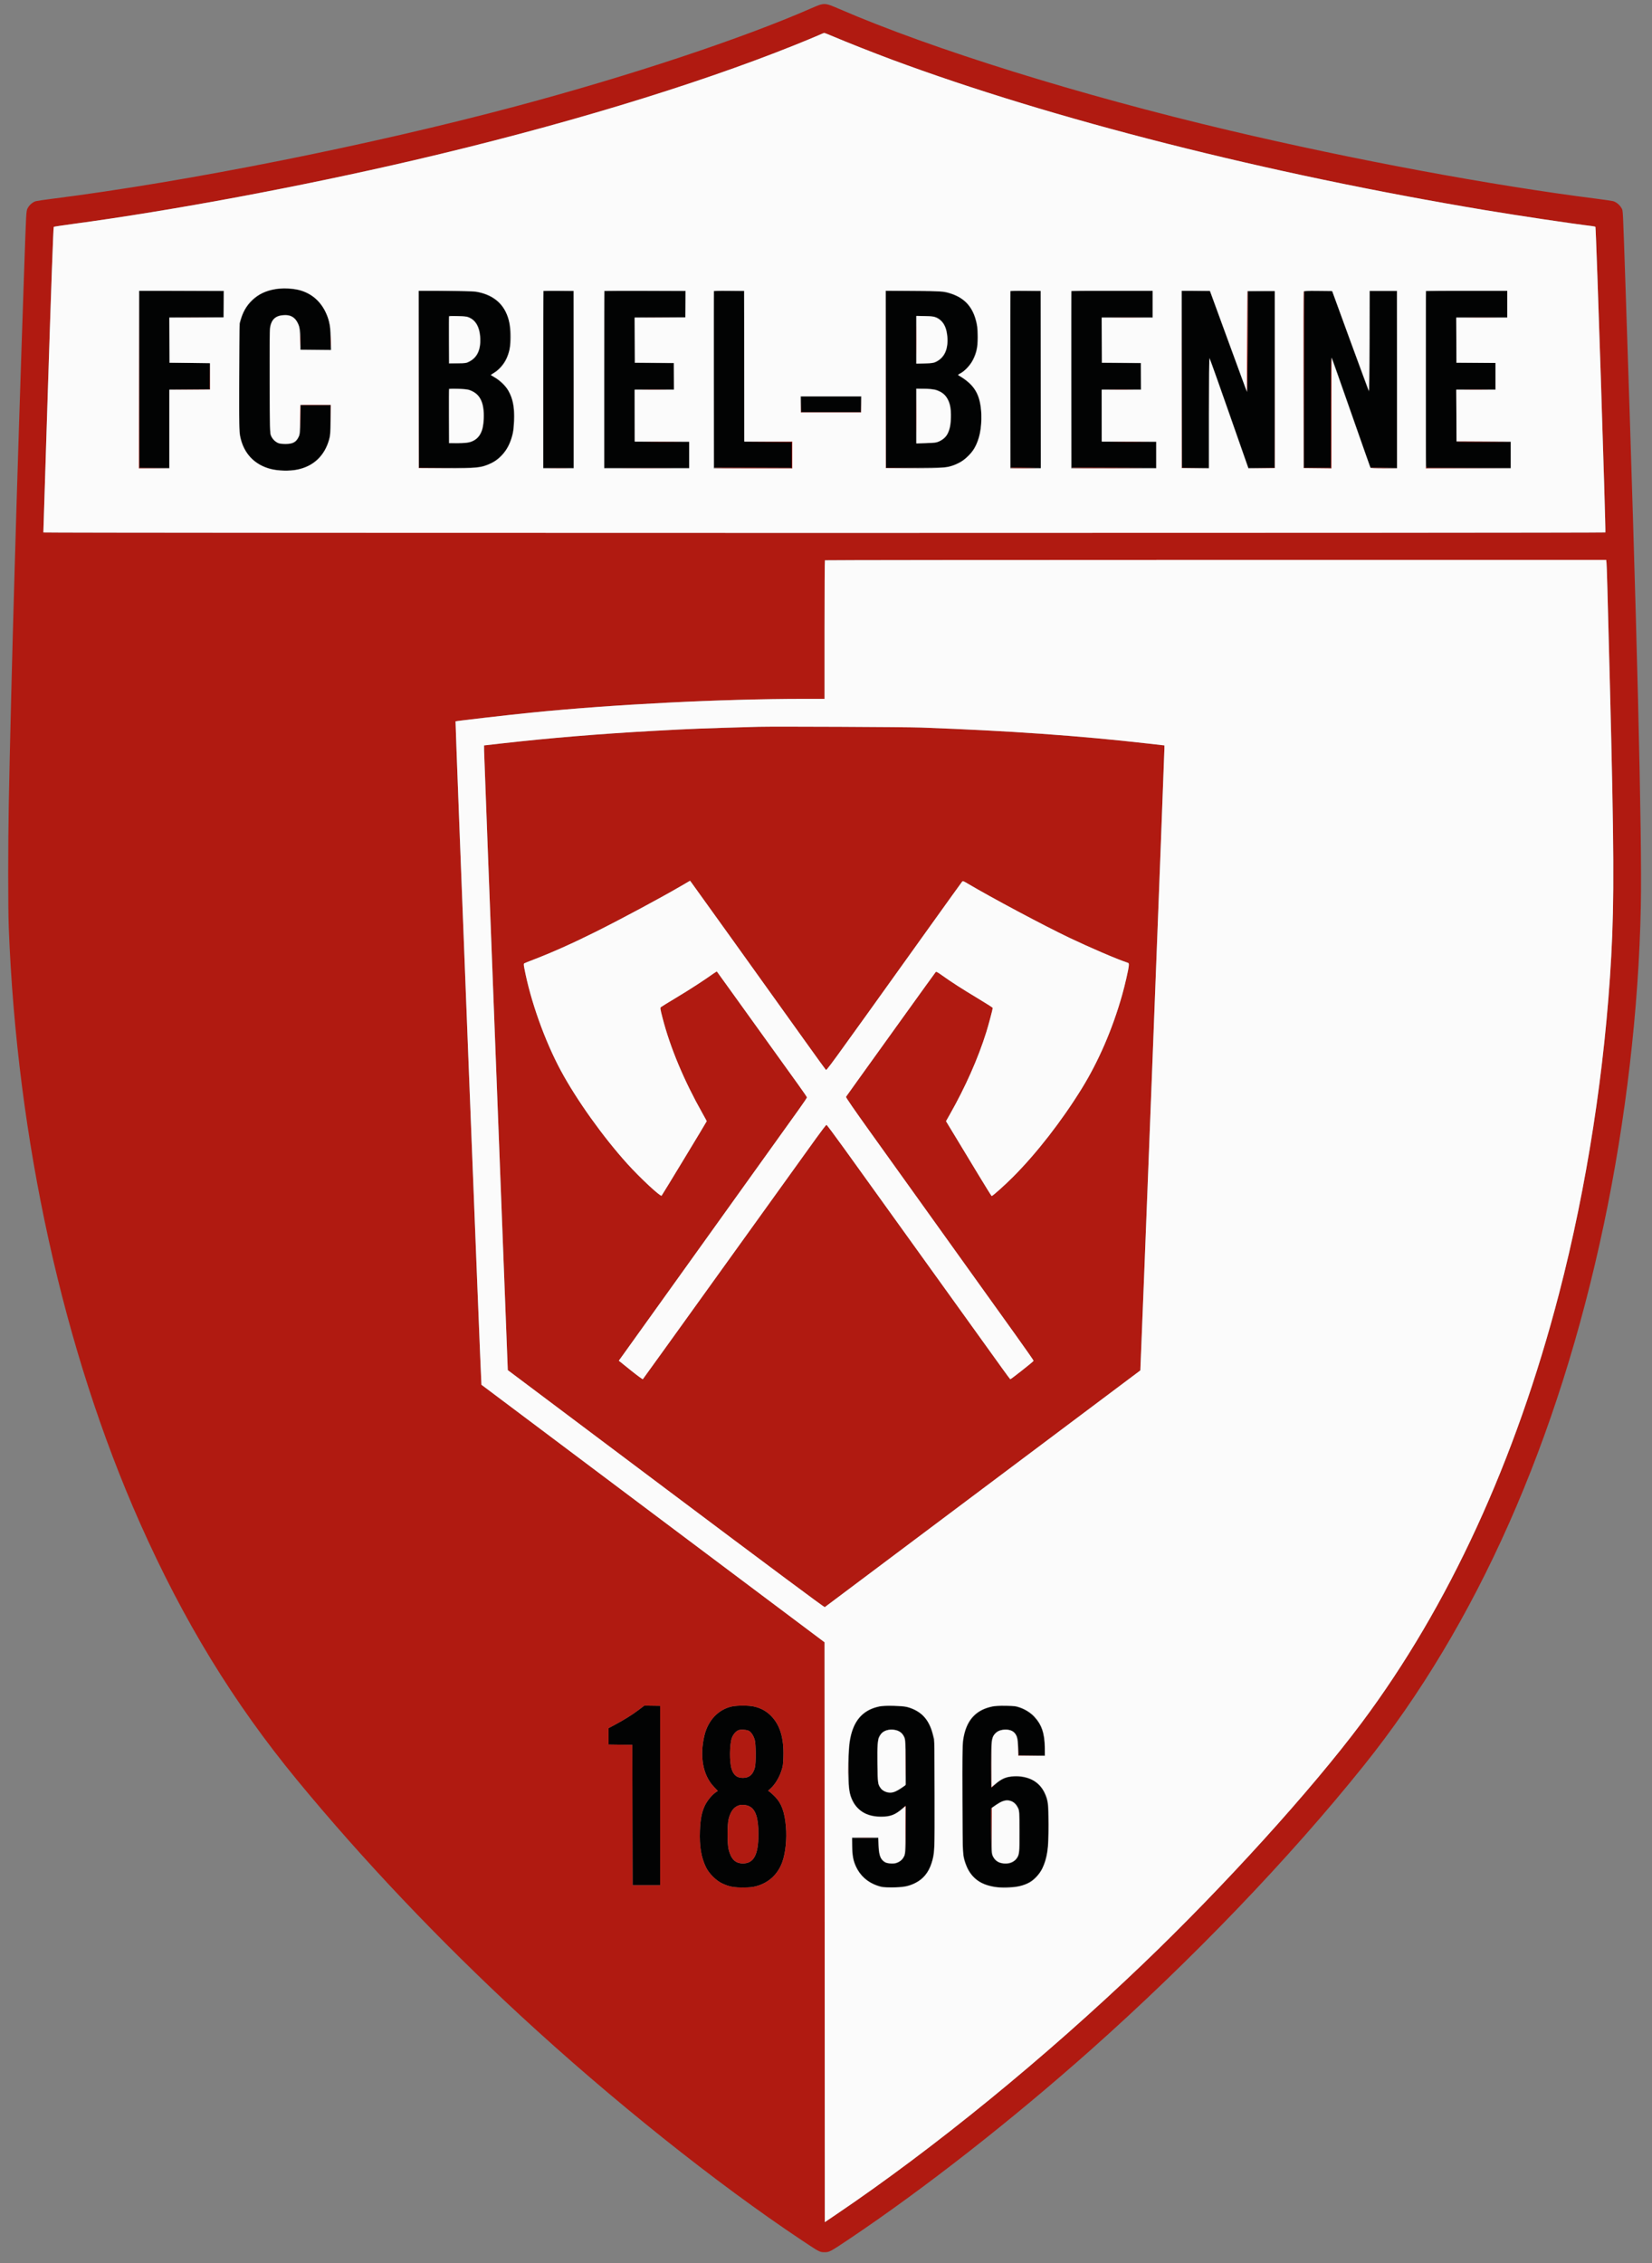
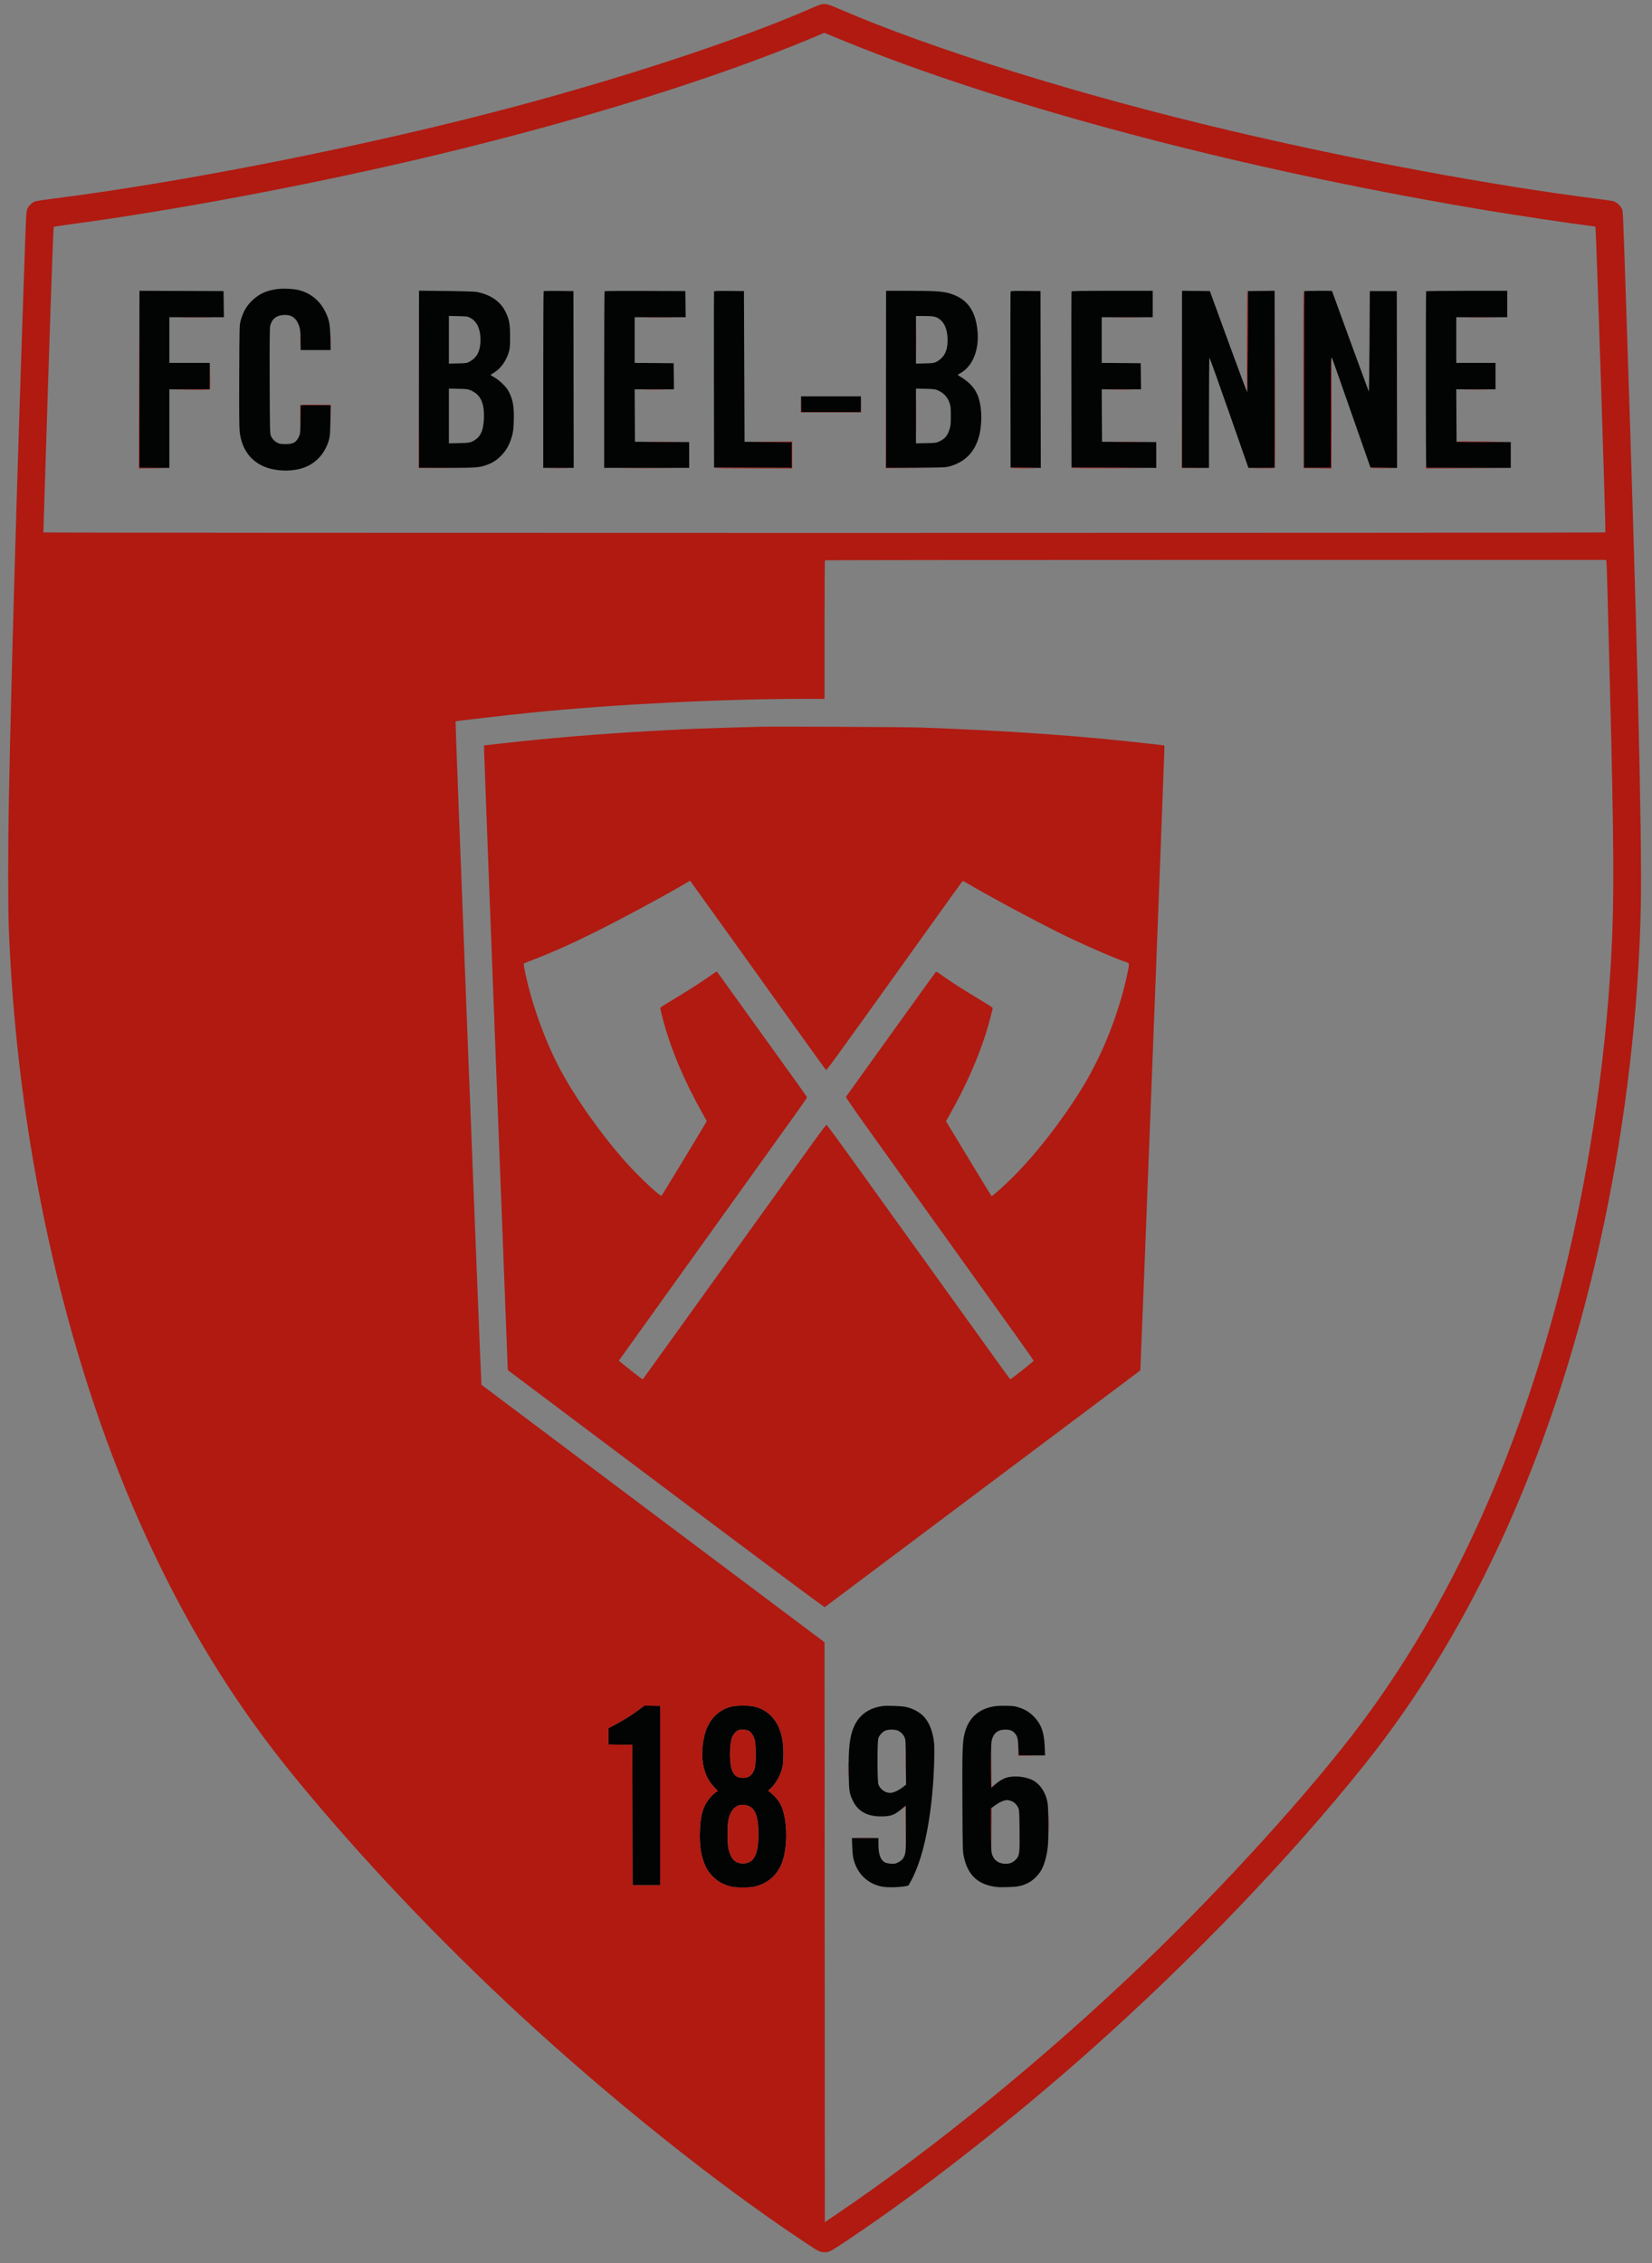
<svg xmlns="http://www.w3.org/2000/svg" width="2819" height="3860" viewBox="0 0 2819 3860" version="1.1">
  <rect x="0" y="0" width="2819" height="3860" fill="#808080" stroke="none" />
-   <path d="M 470.466 493.376 C 452.699 496.294, 440.977 502.033, 429.393 513.485 C 420.212 522.562, 414.678 532.378, 410.781 546.500 C 408.597 554.414, 408.569 555.428, 408.222 640.500 C 407.978 700.396, 408.217 729.535, 409.009 736.500 C 412.917 770.855, 433.266 793.734, 465.885 800.445 C 482.188 803.800, 500.642 803.185, 514.933 798.812 C 537.648 791.861, 553.935 774.984, 561.099 750.973 C 563.095 744.281, 563.373 740.755, 563.750 717.250 L 564.172 691 538.677 691 L 513.182 691 512.825 715.250 C 512.492 737.933, 512.322 739.821, 510.196 744.463 C 505.527 754.661, 500.551 757.446, 487 757.446 C 479.223 757.446, 476.775 757.060, 473.500 755.315 C 468.405 752.600, 464.591 748.575, 462.303 743.500 C 460.617 739.760, 460.480 733.721, 460.186 650.500 C 459.966 588.082, 460.203 559.970, 460.979 556.378 C 463.595 544.273, 471.313 537.914, 484.302 537.162 C 495.961 536.487, 503.854 541.159, 508.649 551.573 C 512.072 559.009, 513 565.525, 513 582.136 L 513 597 538.613 597 L 564.227 597 563.744 576.250 C 563.193 552.555, 561.773 545.329, 554.951 531.500 C 545.698 512.745, 530.201 500.081, 510.144 494.883 C 500.257 492.321, 481.279 491.600, 470.466 493.376 M 238 646.993 L 238 798 263.500 798 L 289 798 289 731 L 289 664 323.500 664 L 358 664 358 641.500 L 358 619 323.500 619 L 289 619 289 580 L 289 541 335.519 541 L 382.038 541 381.769 518.750 L 381.500 496.500 309.750 496.243 L 238 495.987 238 646.993 M 715 646.901 L 715 798 762.250 797.965 C 812.921 797.928, 818.162 797.530, 831.242 792.729 C 841.463 788.977, 848.486 784.276, 856.359 775.917 C 864.685 767.077, 869.739 757.660, 873.615 743.766 C 875.779 736.012, 876.287 731.676, 876.728 717.190 C 877.458 693.204, 875.099 680.480, 867.303 666.370 C 863.498 659.483, 852.766 649.098, 844.250 644.060 C 840.263 641.702, 837 639.662, 837 639.528 C 837 639.394, 839.646 637.651, 842.881 635.654 C 854.873 628.253, 864.345 614.801, 868.715 598.968 C 870.153 593.756, 870.487 588.812, 870.432 573.500 C 870.355 552.015, 868.957 544.633, 862.482 531.530 C 853.820 513.999, 836.903 502.426, 813.396 497.951 C 809.859 497.278, 789 496.623, 761.250 496.315 L 715 495.802 715 646.901 M 927.683 496.650 C 927.308 497.026, 927 564.983, 927 647.667 L 927 798 953.003 798 L 979.006 798 978.753 647.250 L 978.500 496.500 953.433 496.233 C 939.647 496.086, 928.059 496.274, 927.683 496.650 M 1031.674 496.660 C 1031.303 497.030, 1031 564.983, 1031 647.667 L 1031 798 1103.500 798 L 1176 798 1176 776.010 L 1176 754.020 1129.750 753.760 L 1083.500 753.500 1083.240 708.750 L 1082.979 664 1116.509 664 L 1150.038 664 1149.769 641.750 L 1149.500 619.500 1116.250 619.237 L 1083 618.973 1083 579.987 L 1083 541 1126.519 541 L 1170.038 541 1169.769 518.750 L 1169.500 496.500 1100.924 496.243 C 1063.206 496.102, 1032.044 496.289, 1031.674 496.660 M 1218.468 497.233 C 1218.203 497.930, 1218.102 565.775, 1218.243 648 L 1218.500 797.500 1284.750 797.757 L 1351 798.014 1351 776.018 L 1351 754.023 1310.750 753.761 L 1270.500 753.500 1270 625 L 1269.500 496.500 1244.225 496.233 C 1224.546 496.025, 1218.844 496.246, 1218.468 497.233 M 1512 647.051 L 1512 798.102 1562.750 797.752 C 1608.236 797.439, 1614.174 797.213, 1620 795.571 C 1647.989 787.687, 1664.552 770.024, 1671.540 740.609 C 1674.049 730.050, 1675.164 712.306, 1674.055 700.603 C 1671.218 670.653, 1661.717 655.843, 1635.464 640.441 C 1633.885 639.515, 1634.335 639.001, 1639.080 636.320 C 1659.787 624.620, 1671.049 596.808, 1668.064 564.737 C 1664.698 528.561, 1649.434 508.435, 1619 500.044 C 1607.514 496.877, 1592.978 496.018, 1550.750 496.009 L 1512 496 1512 647.051 M 1724.468 497.233 C 1724.203 497.930, 1724.102 565.775, 1724.243 648 L 1724.500 797.500 1750.253 797.767 L 1776.006 798.034 1775.753 647.267 L 1775.500 496.500 1750.225 496.233 C 1730.546 496.025, 1724.844 496.246, 1724.468 497.233 M 1828.462 497.250 C 1828.200 497.938, 1828.102 565.775, 1828.243 648 L 1828.500 797.500 1900.750 797.757 L 1973 798.013 1973 776.017 L 1973 754.020 1926.750 753.760 L 1880.500 753.500 1880.240 708.750 L 1879.979 664 1913.509 664 L 1947.038 664 1946.769 641.750 L 1946.500 619.500 1913.250 619.237 L 1880 618.973 1880 579.987 L 1880 541 1923.500 541 L 1967 541 1967 518.500 L 1967 496 1897.969 496 C 1843.664 496, 1828.836 496.267, 1828.462 497.250 M 2017 646.982 L 2017 798 2040 798 L 2063 798 2063 704 C 2063 652.300, 2063.354 610, 2063.786 610 C 2064.218 610, 2079.373 652.300, 2097.463 704 L 2130.354 798 2152.677 798 L 2175 798 2175 646.981 L 2175 495.962 2152.250 496.231 L 2129.500 496.500 2129.244 582.750 C 2129.104 630.188, 2128.654 668.998, 2128.244 668.995 C 2127.835 668.993, 2113.325 630.181, 2096 582.745 L 2064.500 496.500 2040.750 496.232 L 2017 495.964 2017 646.982 M 2225.667 496.667 C 2225.300 497.033, 2225 564.983, 2225 647.667 L 2225 798 2248 798 L 2271 798 2271 704.559 C 2271 650.635, 2271.379 610.884, 2271.895 610.565 C 2273.022 609.869, 2270.263 602.367, 2298.163 682 C 2311.362 719.675, 2325.874 761.075, 2330.412 774 L 2338.662 797.500 2361.334 797.769 L 2384.006 798.038 2383.753 647.269 L 2383.500 496.500 2360.500 496.500 L 2337.500 496.500 2337 583 C 2336.725 630.575, 2336.169 668.825, 2335.764 668 C 2334.919 666.278, 2273 496.976, 2273 496.388 C 2273 495.701, 2226.358 495.976, 2225.667 496.667 M 2433.585 496.863 C 2432.878 498.007, 2432.964 790.560, 2433.673 794.750 L 2434.223 798 2506.111 798 L 2578 798 2578 776.010 L 2578 754.020 2531.750 753.760 L 2485.500 753.500 2485.240 708.750 L 2484.979 664 2518.490 664 L 2552 664 2552 641.500 L 2552 619 2518.500 619 L 2485 619 2485 580 L 2485 541 2528.500 541 L 2572 541 2572 518.500 L 2572 496 2503.059 496 C 2465.141 496, 2433.878 496.388, 2433.585 496.863 M 766 579.502 L 766 620.179 781.250 619.840 C 795.984 619.511, 796.681 619.400, 801.855 616.534 C 813.220 610.239, 818.867 600.097, 819.747 584.398 C 820.914 563.569, 814.849 548.630, 802.620 542.217 C 797.810 539.695, 796.547 539.511, 781.750 539.178 L 766 538.824 766 579.502 M 1563 579.590 L 1563 620.179 1578.250 619.823 C 1591.711 619.508, 1593.995 619.204, 1597.722 617.227 C 1610.913 610.231, 1616.963 598.818, 1616.988 580.886 C 1617.010 564.709, 1613.022 552.830, 1605.282 546.017 C 1598.623 540.156, 1594.018 539, 1577.322 539 L 1563 539 1563 579.590 M 766 709.496 L 766 756.198 783.250 755.822 C 798.373 755.492, 801.092 755.176, 805.297 753.258 C 819.117 746.957, 824.786 736.209, 825.740 714.500 C 826.895 688.212, 820.521 673.753, 804.500 666.321 C 798.863 663.706, 797.516 663.515, 782.250 663.166 L 766 662.794 766 709.496 M 1563 709.496 L 1563 756.198 1580.274 755.849 C 1597.530 755.500, 1597.554 755.497, 1604.329 752.160 C 1612.577 748.098, 1616.992 742.646, 1620.251 732.500 C 1622.198 726.442, 1622.500 723.348, 1622.500 709.500 C 1622.500 695.330, 1622.233 692.727, 1620.164 686.736 C 1617.052 677.727, 1610.391 670.366, 1601.791 666.433 C 1595.842 663.712, 1594.616 663.535, 1579.250 663.175 L 1563 662.794 1563 709.496 M 1367 689.500 L 1367 703 1418 703 L 1469 703 1469 689.500 L 1469 676 1418 676 L 1367 676 1367 689.500 M 1089.311 2916.811 C 1078.473 2924.990, 1064.809 2933.485, 1048.500 2942.186 L 1038.500 2947.520 1038.500 2961.510 L 1038.500 2975.500 1058.746 2975.771 L 1078.992 2976.041 1079.246 3095.771 L 1079.500 3215.500 1103 3215.500 L 1126.500 3215.500 1126.500 3062.500 L 1126.500 2909.500 1113 2909.311 L 1099.500 2909.122 1089.311 2916.811 M 1249 2910.555 C 1225.903 2915.516, 1208.252 2934.102, 1202.043 2960 C 1193.533 2995.490, 1199.447 3027.831, 1218.020 3047.384 L 1224.844 3054.568 1221.390 3056.935 C 1214.859 3061.410, 1206.809 3071.206, 1202.804 3079.552 C 1197.497 3090.613, 1195.085 3102.857, 1194.344 3122.500 C 1193.339 3149.118, 1196.513 3168.123, 1204.781 3185 C 1209.957 3195.563, 1221.681 3207.282, 1232 3212.205 C 1243.820 3217.845, 1252.205 3219.486, 1268.500 3219.351 C 1279.260 3219.261, 1284.305 3218.751, 1290.300 3217.145 C 1311.836 3211.378, 1327.626 3196.655, 1335.071 3175.400 C 1340.521 3159.841, 1342.879 3136.370, 1341.089 3115.500 C 1338.951 3090.578, 1333.566 3075.761, 1322.557 3064.512 C 1319.226 3061.108, 1315.197 3057.420, 1313.604 3056.317 L 1310.707 3054.311 1315.420 3049.967 C 1322.479 3043.460, 1329.289 3032.357, 1333.047 3021.227 C 1336.072 3012.267, 1336.367 3010.261, 1336.784 2995.797 C 1337.701 2963.979, 1330.956 2941.945, 1315.541 2926.400 C 1307.480 2918.271, 1298.143 2913.225, 1286.303 2910.597 C 1277.415 2908.625, 1258.088 2908.603, 1249 2910.555 M 1504.803 2910.011 C 1481.904 2913.645, 1465.974 2925.310, 1457.322 2944.778 C 1449.939 2961.392, 1447.602 2981.541, 1448.246 3023 C 1448.755 3055.693, 1449.212 3058.729, 1455.601 3071.814 C 1464.213 3089.450, 1479.950 3098.079, 1503.500 3098.075 C 1520.063 3098.072, 1526.275 3095.813, 1538.720 3085.270 C 1542.141 3082.371, 1545.178 3080, 1545.470 3080 C 1545.761 3080, 1546 3097.243, 1546 3118.318 C 1546 3159.385, 1545.666 3162.680, 1540.758 3170.088 C 1539.451 3172.062, 1536.180 3174.693, 1532.999 3176.329 C 1528.140 3178.830, 1526.686 3179.110, 1520.500 3178.741 C 1516.650 3178.511, 1512.061 3177.575, 1510.302 3176.662 C 1502.527 3172.627, 1499 3162.992, 1499 3145.790 L 1499 3135 1476.345 3135 L 1453.690 3135 1454.312 3150.250 C 1454.755 3161.138, 1455.534 3167.641, 1457.035 3172.984 C 1463.559 3196.215, 1480.475 3212.410, 1503.588 3217.552 C 1514.370 3219.951, 1539.241 3219.132, 1549.993 3216.024 C 1576.515 3208.358, 1590.144 3189.629, 1593.934 3155.637 C 1595.301 3143.380, 1595.348 2986.131, 1593.989 2973.230 C 1591.836 2952.794, 1585.400 2936.732, 1575.332 2926.672 C 1568.510 2919.855, 1556.935 2913.762, 1546.372 2911.428 C 1538.141 2909.609, 1512.781 2908.745, 1504.803 2910.011 M 1698.500 2909.985 C 1670.436 2914.022, 1652.891 2929.555, 1646.011 2956.458 C 1642.336 2970.828, 1641.838 2986.407, 1642.258 3074 C 1642.649 3155.838, 1642.702 3157.699, 1644.878 3167.500 C 1651.244 3196.173, 1666.216 3211.697, 1692.786 3217.178 C 1700.985 3218.869, 1705.074 3219.106, 1719 3218.696 C 1737.064 3218.164, 1743.109 3216.957, 1754 3211.707 C 1763.408 3207.172, 1773.624 3196.743, 1778.394 3186.804 C 1782.953 3177.306, 1786.588 3163.288, 1787.960 3149.924 C 1789.658 3133.379, 1789.302 3083.815, 1787.414 3073.860 C 1784.305 3057.465, 1775.448 3043.836, 1763.438 3036.964 C 1752.784 3030.869, 1734.167 3028.312, 1720.799 3031.109 C 1713.513 3032.633, 1705.204 3037.218, 1698.133 3043.618 C 1694.862 3046.578, 1691.919 3049, 1691.593 3049 C 1691.267 3049, 1691 3031.995, 1691 3011.210 C 1691 2980.397, 1691.285 2972.320, 1692.543 2967.460 C 1695.538 2955.886, 1703.191 2950, 1715.244 2950 C 1723.037 2950, 1727.340 2951.518, 1731.197 2955.627 C 1736.066 2960.814, 1737.273 2965.323, 1737.785 2980.250 L 1738.256 2994 1760.785 2994 L 1783.313 2994 1782.673 2978.750 C 1781.687 2955.241, 1777.114 2941.871, 1765.859 2929.587 C 1758.298 2921.336, 1750.676 2916.341, 1740.044 2912.669 C 1732.516 2910.070, 1729.894 2909.683, 1718 2909.421 C 1710.575 2909.256, 1701.800 2909.511, 1698.500 2909.985 M 1260 2951.066 C 1255.685 2952.868, 1251.072 2958.191, 1248.980 2963.782 C 1244.814 2974.919, 1244.555 3005.662, 1248.528 3017.500 C 1252.030 3027.936, 1257.603 3032.308, 1267.500 3032.385 C 1278.430 3032.469, 1285.048 3026.801, 1288.165 3014.688 C 1290.253 3006.572, 1289.989 2974.078, 1287.776 2966.937 C 1285.774 2960.474, 1282.649 2955.535, 1278.718 2952.623 C 1275.517 2950.252, 1264.204 2949.311, 1260 2951.066 M 1510.491 2951.865 C 1505.608 2954.084, 1500.680 2959.504, 1498.856 2964.664 C 1496.896 2970.208, 1496.896 3037.792, 1498.856 3043.336 C 1501.867 3051.856, 1510.307 3057.936, 1519.177 3057.978 C 1524.546 3058.003, 1534.407 3053.366, 1541.710 3047.382 L 1546.108 3043.777 1545.804 3005.639 C 1545.531 2971.441, 1545.314 2967.087, 1543.697 2963.500 C 1541.315 2958.217, 1537.410 2954.169, 1532.500 2951.896 C 1527.114 2949.402, 1515.947 2949.386, 1510.491 2951.865 M 1712.324 3071.439 C 1707.583 3072.922, 1702.639 3075.735, 1695.750 3080.870 L 1691 3084.411 1691 3119.656 C 1691 3140.745, 1691.426 3156.890, 1692.062 3159.852 C 1694.487 3171.161, 1701.807 3177.719, 1713.154 3178.748 C 1721.470 3179.502, 1727.525 3177.528, 1732.667 3172.386 C 1739.823 3165.229, 1740.173 3162.770, 1739.786 3122.290 C 1739.496 3091.907, 1739.236 3087.030, 1737.729 3083.787 C 1734.754 3077.384, 1730.281 3073.161, 1724.724 3071.511 C 1718.724 3069.729, 1717.812 3069.724, 1712.324 3071.439 M 1260.728 3079.268 C 1252.135 3082.075, 1246.559 3089.586, 1243.302 3102.741 C 1240.927 3112.336, 1240.929 3144.671, 1243.305 3154.271 C 1247.446 3171, 1254.687 3178.191, 1267.513 3178.312 C 1286.193 3178.488, 1294.195 3163.565, 1294.222 3128.500 C 1294.244 3100.882, 1289.572 3086.393, 1278.886 3080.942 C 1273.818 3078.356, 1265.787 3077.616, 1260.728 3079.268" stroke="none" fill="#020303" fill-rule="evenodd" />
+   <path d="M 470.466 493.376 C 452.699 496.294, 440.977 502.033, 429.393 513.485 C 420.212 522.562, 414.678 532.378, 410.781 546.500 C 408.597 554.414, 408.569 555.428, 408.222 640.500 C 407.978 700.396, 408.217 729.535, 409.009 736.500 C 412.917 770.855, 433.266 793.734, 465.885 800.445 C 482.188 803.800, 500.642 803.185, 514.933 798.812 C 537.648 791.861, 553.935 774.984, 561.099 750.973 C 563.095 744.281, 563.373 740.755, 563.750 717.250 L 564.172 691 538.677 691 L 513.182 691 512.825 715.250 C 512.492 737.933, 512.322 739.821, 510.196 744.463 C 505.527 754.661, 500.551 757.446, 487 757.446 C 479.223 757.446, 476.775 757.060, 473.500 755.315 C 468.405 752.600, 464.591 748.575, 462.303 743.500 C 460.617 739.760, 460.480 733.721, 460.186 650.500 C 459.966 588.082, 460.203 559.970, 460.979 556.378 C 463.595 544.273, 471.313 537.914, 484.302 537.162 C 495.961 536.487, 503.854 541.159, 508.649 551.573 C 512.072 559.009, 513 565.525, 513 582.136 L 513 597 538.613 597 L 564.227 597 563.744 576.250 C 563.193 552.555, 561.773 545.329, 554.951 531.500 C 545.698 512.745, 530.201 500.081, 510.144 494.883 C 500.257 492.321, 481.279 491.600, 470.466 493.376 M 238 646.993 L 238 798 263.500 798 L 289 798 289 731 L 289 664 323.500 664 L 358 664 358 641.500 L 358 619 323.500 619 L 289 619 289 580 L 289 541 335.519 541 L 382.038 541 381.769 518.750 L 381.500 496.500 309.750 496.243 L 238 495.987 238 646.993 M 715 646.901 L 715 798 762.250 797.965 C 812.921 797.928, 818.162 797.530, 831.242 792.729 C 841.463 788.977, 848.486 784.276, 856.359 775.917 C 864.685 767.077, 869.739 757.660, 873.615 743.766 C 875.779 736.012, 876.287 731.676, 876.728 717.190 C 877.458 693.204, 875.099 680.480, 867.303 666.370 C 863.498 659.483, 852.766 649.098, 844.250 644.060 C 840.263 641.702, 837 639.662, 837 639.528 C 837 639.394, 839.646 637.651, 842.881 635.654 C 854.873 628.253, 864.345 614.801, 868.715 598.968 C 870.153 593.756, 870.487 588.812, 870.432 573.500 C 870.355 552.015, 868.957 544.633, 862.482 531.530 C 853.820 513.999, 836.903 502.426, 813.396 497.951 C 809.859 497.278, 789 496.623, 761.250 496.315 L 715 495.802 715 646.901 M 927.683 496.650 C 927.308 497.026, 927 564.983, 927 647.667 L 927 798 953.003 798 L 979.006 798 978.753 647.250 L 978.500 496.500 953.433 496.233 C 939.647 496.086, 928.059 496.274, 927.683 496.650 M 1031.674 496.660 C 1031.303 497.030, 1031 564.983, 1031 647.667 L 1031 798 1103.500 798 L 1176 798 1176 776.010 L 1176 754.020 1129.750 753.760 L 1083.500 753.500 1083.240 708.750 L 1082.979 664 1116.509 664 L 1150.038 664 1149.769 641.750 L 1149.500 619.500 1116.250 619.237 L 1083 618.973 1083 579.987 L 1083 541 1126.519 541 L 1170.038 541 1169.769 518.750 L 1169.500 496.500 1100.924 496.243 C 1063.206 496.102, 1032.044 496.289, 1031.674 496.660 M 1218.468 497.233 C 1218.203 497.930, 1218.102 565.775, 1218.243 648 L 1218.500 797.500 1284.750 797.757 L 1351 798.014 1351 776.018 L 1351 754.023 1310.750 753.761 L 1270.500 753.500 1270 625 L 1269.500 496.500 1244.225 496.233 C 1224.546 496.025, 1218.844 496.246, 1218.468 497.233 M 1512 647.051 L 1512 798.102 1562.750 797.752 C 1608.236 797.439, 1614.174 797.213, 1620 795.571 C 1647.989 787.687, 1664.552 770.024, 1671.540 740.609 C 1674.049 730.050, 1675.164 712.306, 1674.055 700.603 C 1671.218 670.653, 1661.717 655.843, 1635.464 640.441 C 1633.885 639.515, 1634.335 639.001, 1639.080 636.320 C 1659.787 624.620, 1671.049 596.808, 1668.064 564.737 C 1664.698 528.561, 1649.434 508.435, 1619 500.044 C 1607.514 496.877, 1592.978 496.018, 1550.750 496.009 L 1512 496 1512 647.051 M 1724.468 497.233 C 1724.203 497.930, 1724.102 565.775, 1724.243 648 L 1724.500 797.500 1750.253 797.767 L 1776.006 798.034 1775.753 647.267 L 1775.500 496.500 1750.225 496.233 C 1730.546 496.025, 1724.844 496.246, 1724.468 497.233 M 1828.462 497.250 C 1828.200 497.938, 1828.102 565.775, 1828.243 648 L 1828.500 797.500 1900.750 797.757 L 1973 798.013 1973 776.017 L 1973 754.020 1926.750 753.760 L 1880.500 753.500 1880.240 708.750 L 1879.979 664 1913.509 664 L 1947.038 664 1946.769 641.750 L 1946.500 619.500 1913.250 619.237 L 1880 618.973 1880 579.987 L 1880 541 1923.500 541 L 1967 541 1967 518.500 L 1967 496 1897.969 496 C 1843.664 496, 1828.836 496.267, 1828.462 497.250 M 2017 646.982 L 2017 798 2040 798 L 2063 798 2063 704 C 2063 652.300, 2063.354 610, 2063.786 610 C 2064.218 610, 2079.373 652.300, 2097.463 704 L 2130.354 798 2152.677 798 L 2175 798 2175 646.981 L 2175 495.962 2152.250 496.231 L 2129.500 496.500 2129.244 582.750 C 2129.104 630.188, 2128.654 668.998, 2128.244 668.995 C 2127.835 668.993, 2113.325 630.181, 2096 582.745 L 2064.500 496.500 2040.750 496.232 L 2017 495.964 2017 646.982 M 2225.667 496.667 C 2225.300 497.033, 2225 564.983, 2225 647.667 L 2225 798 2248 798 L 2271 798 2271 704.559 C 2271 650.635, 2271.379 610.884, 2271.895 610.565 C 2273.022 609.869, 2270.263 602.367, 2298.163 682 C 2311.362 719.675, 2325.874 761.075, 2330.412 774 L 2338.662 797.500 2361.334 797.769 L 2384.006 798.038 2383.753 647.269 L 2383.500 496.500 2360.500 496.500 L 2337.500 496.500 2337 583 C 2336.725 630.575, 2336.169 668.825, 2335.764 668 C 2334.919 666.278, 2273 496.976, 2273 496.388 C 2273 495.701, 2226.358 495.976, 2225.667 496.667 M 2433.585 496.863 C 2432.878 498.007, 2432.964 790.560, 2433.673 794.750 L 2434.223 798 2506.111 798 L 2578 798 2578 776.010 L 2578 754.020 2531.750 753.760 L 2485.500 753.500 2485.240 708.750 L 2484.979 664 2518.490 664 L 2552 664 2552 641.500 L 2552 619 2518.500 619 L 2485 619 2485 580 L 2485 541 2528.500 541 L 2572 541 2572 518.500 L 2572 496 2503.059 496 C 2465.141 496, 2433.878 496.388, 2433.585 496.863 M 766 579.502 L 766 620.179 781.250 619.840 C 795.984 619.511, 796.681 619.400, 801.855 616.534 C 813.220 610.239, 818.867 600.097, 819.747 584.398 C 820.914 563.569, 814.849 548.630, 802.620 542.217 C 797.810 539.695, 796.547 539.511, 781.750 539.178 L 766 538.824 766 579.502 M 1563 579.590 L 1563 620.179 1578.250 619.823 C 1591.711 619.508, 1593.995 619.204, 1597.722 617.227 C 1610.913 610.231, 1616.963 598.818, 1616.988 580.886 C 1617.010 564.709, 1613.022 552.830, 1605.282 546.017 C 1598.623 540.156, 1594.018 539, 1577.322 539 L 1563 539 1563 579.590 M 766 709.496 L 766 756.198 783.250 755.822 C 798.373 755.492, 801.092 755.176, 805.297 753.258 C 819.117 746.957, 824.786 736.209, 825.740 714.500 C 826.895 688.212, 820.521 673.753, 804.500 666.321 C 798.863 663.706, 797.516 663.515, 782.250 663.166 L 766 662.794 766 709.496 M 1563 709.496 L 1563 756.198 1580.274 755.849 C 1597.530 755.500, 1597.554 755.497, 1604.329 752.160 C 1612.577 748.098, 1616.992 742.646, 1620.251 732.500 C 1622.198 726.442, 1622.500 723.348, 1622.500 709.500 C 1622.500 695.330, 1622.233 692.727, 1620.164 686.736 C 1617.052 677.727, 1610.391 670.366, 1601.791 666.433 C 1595.842 663.712, 1594.616 663.535, 1579.250 663.175 L 1563 662.794 1563 709.496 M 1367 689.500 L 1367 703 1418 703 L 1469 703 1469 689.500 L 1469 676 1418 676 L 1367 676 1367 689.500 M 1089.311 2916.811 C 1078.473 2924.990, 1064.809 2933.485, 1048.500 2942.186 L 1038.500 2947.520 1038.500 2961.510 L 1038.500 2975.500 1058.746 2975.771 L 1078.992 2976.041 1079.246 3095.771 L 1079.500 3215.500 1103 3215.500 L 1126.500 3215.500 1126.500 3062.500 L 1126.500 2909.500 1113 2909.311 L 1099.500 2909.122 1089.311 2916.811 M 1249 2910.555 C 1225.903 2915.516, 1208.252 2934.102, 1202.043 2960 C 1193.533 2995.490, 1199.447 3027.831, 1218.020 3047.384 L 1224.844 3054.568 1221.390 3056.935 C 1214.859 3061.410, 1206.809 3071.206, 1202.804 3079.552 C 1197.497 3090.613, 1195.085 3102.857, 1194.344 3122.500 C 1193.339 3149.118, 1196.513 3168.123, 1204.781 3185 C 1209.957 3195.563, 1221.681 3207.282, 1232 3212.205 C 1243.820 3217.845, 1252.205 3219.486, 1268.500 3219.351 C 1279.260 3219.261, 1284.305 3218.751, 1290.300 3217.145 C 1311.836 3211.378, 1327.626 3196.655, 1335.071 3175.400 C 1340.521 3159.841, 1342.879 3136.370, 1341.089 3115.500 C 1338.951 3090.578, 1333.566 3075.761, 1322.557 3064.512 C 1319.226 3061.108, 1315.197 3057.420, 1313.604 3056.317 L 1310.707 3054.311 1315.420 3049.967 C 1322.479 3043.460, 1329.289 3032.357, 1333.047 3021.227 C 1336.072 3012.267, 1336.367 3010.261, 1336.784 2995.797 C 1337.701 2963.979, 1330.956 2941.945, 1315.541 2926.400 C 1307.480 2918.271, 1298.143 2913.225, 1286.303 2910.597 C 1277.415 2908.625, 1258.088 2908.603, 1249 2910.555 M 1504.803 2910.011 C 1481.904 2913.645, 1465.974 2925.310, 1457.322 2944.778 C 1449.939 2961.392, 1447.602 2981.541, 1448.246 3023 C 1448.755 3055.693, 1449.212 3058.729, 1455.601 3071.814 C 1464.213 3089.450, 1479.950 3098.079, 1503.500 3098.075 C 1520.063 3098.072, 1526.275 3095.813, 1538.720 3085.270 C 1542.141 3082.371, 1545.178 3080, 1545.470 3080 C 1545.761 3080, 1546 3097.243, 1546 3118.318 C 1546 3159.385, 1545.666 3162.680, 1540.758 3170.088 C 1539.451 3172.062, 1536.180 3174.693, 1532.999 3176.329 C 1528.140 3178.830, 1526.686 3179.110, 1520.500 3178.741 C 1516.650 3178.511, 1512.061 3177.575, 1510.302 3176.662 C 1502.527 3172.627, 1499 3162.992, 1499 3145.790 L 1499 3135 1476.345 3135 L 1453.690 3135 1454.312 3150.250 C 1454.755 3161.138, 1455.534 3167.641, 1457.035 3172.984 C 1463.559 3196.215, 1480.475 3212.410, 1503.588 3217.552 C 1514.370 3219.951, 1539.241 3219.132, 1549.993 3216.024 C 1595.301 3143.380, 1595.348 2986.131, 1593.989 2973.230 C 1591.836 2952.794, 1585.400 2936.732, 1575.332 2926.672 C 1568.510 2919.855, 1556.935 2913.762, 1546.372 2911.428 C 1538.141 2909.609, 1512.781 2908.745, 1504.803 2910.011 M 1698.500 2909.985 C 1670.436 2914.022, 1652.891 2929.555, 1646.011 2956.458 C 1642.336 2970.828, 1641.838 2986.407, 1642.258 3074 C 1642.649 3155.838, 1642.702 3157.699, 1644.878 3167.500 C 1651.244 3196.173, 1666.216 3211.697, 1692.786 3217.178 C 1700.985 3218.869, 1705.074 3219.106, 1719 3218.696 C 1737.064 3218.164, 1743.109 3216.957, 1754 3211.707 C 1763.408 3207.172, 1773.624 3196.743, 1778.394 3186.804 C 1782.953 3177.306, 1786.588 3163.288, 1787.960 3149.924 C 1789.658 3133.379, 1789.302 3083.815, 1787.414 3073.860 C 1784.305 3057.465, 1775.448 3043.836, 1763.438 3036.964 C 1752.784 3030.869, 1734.167 3028.312, 1720.799 3031.109 C 1713.513 3032.633, 1705.204 3037.218, 1698.133 3043.618 C 1694.862 3046.578, 1691.919 3049, 1691.593 3049 C 1691.267 3049, 1691 3031.995, 1691 3011.210 C 1691 2980.397, 1691.285 2972.320, 1692.543 2967.460 C 1695.538 2955.886, 1703.191 2950, 1715.244 2950 C 1723.037 2950, 1727.340 2951.518, 1731.197 2955.627 C 1736.066 2960.814, 1737.273 2965.323, 1737.785 2980.250 L 1738.256 2994 1760.785 2994 L 1783.313 2994 1782.673 2978.750 C 1781.687 2955.241, 1777.114 2941.871, 1765.859 2929.587 C 1758.298 2921.336, 1750.676 2916.341, 1740.044 2912.669 C 1732.516 2910.070, 1729.894 2909.683, 1718 2909.421 C 1710.575 2909.256, 1701.800 2909.511, 1698.500 2909.985 M 1260 2951.066 C 1255.685 2952.868, 1251.072 2958.191, 1248.980 2963.782 C 1244.814 2974.919, 1244.555 3005.662, 1248.528 3017.500 C 1252.030 3027.936, 1257.603 3032.308, 1267.500 3032.385 C 1278.430 3032.469, 1285.048 3026.801, 1288.165 3014.688 C 1290.253 3006.572, 1289.989 2974.078, 1287.776 2966.937 C 1285.774 2960.474, 1282.649 2955.535, 1278.718 2952.623 C 1275.517 2950.252, 1264.204 2949.311, 1260 2951.066 M 1510.491 2951.865 C 1505.608 2954.084, 1500.680 2959.504, 1498.856 2964.664 C 1496.896 2970.208, 1496.896 3037.792, 1498.856 3043.336 C 1501.867 3051.856, 1510.307 3057.936, 1519.177 3057.978 C 1524.546 3058.003, 1534.407 3053.366, 1541.710 3047.382 L 1546.108 3043.777 1545.804 3005.639 C 1545.531 2971.441, 1545.314 2967.087, 1543.697 2963.500 C 1541.315 2958.217, 1537.410 2954.169, 1532.500 2951.896 C 1527.114 2949.402, 1515.947 2949.386, 1510.491 2951.865 M 1712.324 3071.439 C 1707.583 3072.922, 1702.639 3075.735, 1695.750 3080.870 L 1691 3084.411 1691 3119.656 C 1691 3140.745, 1691.426 3156.890, 1692.062 3159.852 C 1694.487 3171.161, 1701.807 3177.719, 1713.154 3178.748 C 1721.470 3179.502, 1727.525 3177.528, 1732.667 3172.386 C 1739.823 3165.229, 1740.173 3162.770, 1739.786 3122.290 C 1739.496 3091.907, 1739.236 3087.030, 1737.729 3083.787 C 1734.754 3077.384, 1730.281 3073.161, 1724.724 3071.511 C 1718.724 3069.729, 1717.812 3069.724, 1712.324 3071.439 M 1260.728 3079.268 C 1252.135 3082.075, 1246.559 3089.586, 1243.302 3102.741 C 1240.927 3112.336, 1240.929 3144.671, 1243.305 3154.271 C 1247.446 3171, 1254.687 3178.191, 1267.513 3178.312 C 1286.193 3178.488, 1294.195 3163.565, 1294.222 3128.500 C 1294.244 3100.882, 1289.572 3086.393, 1278.886 3080.942 C 1273.818 3078.356, 1265.787 3077.616, 1260.728 3079.268" stroke="none" fill="#020303" fill-rule="evenodd" />
  <path d="M 1384.500 14.081 C 1266.359 65.794, 1074.866 129.334, 881.500 180.983 C 632.593 247.466, 320.669 309.690, 89.500 338.974 C 76.300 340.646, 63.606 342.514, 61.292 343.126 C 55.782 344.580, 49.733 349.854, 46.928 355.649 C 44.724 360.201, 44.614 362.200, 41.385 455.897 C 28.623 826.244, 19.018 1159.384, 14.978 1371.823 C 13.648 1441.748, 13.642 1547.433, 14.966 1582 C 28.808 1943.472, 108.205 2303.624, 238.876 2597.676 C 313.165 2764.851, 398.255 2903.998, 506.915 3036 C 618.589 3171.664, 749.924 3310.073, 888 3437.610 C 1043.522 3581.262, 1221.426 3723.308, 1368.433 3821.208 C 1398.354 3841.134, 1398.775 3841.354, 1407.054 3841.386 C 1415.177 3841.418, 1416.731 3840.587, 1449 3818.958 C 1576.564 3733.454, 1726.211 3616.360, 1861 3496.581 C 2033.407 3343.373, 2199.458 3170.548, 2327.068 3011.500 C 2519.668 2771.450, 2658.837 2457.838, 2736.881 2088 C 2774.330 1910.536, 2796.428 1720.529, 2799.917 1546 C 2802.270 1428.334, 2793.484 1072.074, 2773.975 494 C 2769.124 350.240, 2769.607 360.111, 2767.181 355.356 C 2764.427 349.957, 2757.994 344.521, 2752.708 343.126 C 2750.394 342.514, 2737.700 340.644, 2724.500 338.969 C 2544.284 316.104, 2310.646 272.667, 2097.500 222.401 C 1842.262 162.208, 1590.592 83.844, 1431.766 15.108 C 1406.947 4.367, 1406.705 4.362, 1384.500 14.081 M 1395.500 60.640 C 1390 63.100, 1372.225 70.440, 1356 76.951 C 1183.645 146.109, 952.024 216.106, 706 273.383 C 513.122 318.287, 294.981 359.014, 124 382.041 C 106.675 384.375, 92.168 386.574, 91.763 386.929 C 91.003 387.594, 87.621 481.090, 81.523 670 C 78.318 769.302, 74 905.976, 74 908.115 C 74 909.309, 2738.703 909.289, 2739.441 908.095 C 2740.484 906.408, 2723.637 388.840, 2722.478 386.965 C 2722.230 386.563, 2719.433 385.925, 2716.263 385.547 C 2683.293 381.617, 2591.500 367.916, 2534.500 358.417 C 2162.562 296.433, 1795.672 203.393, 1521.528 101.537 C 1491.839 90.506, 1444.390 71.783, 1422.798 62.580 C 1414.309 58.961, 1406.944 56.037, 1406.432 56.083 C 1405.919 56.128, 1401 58.179, 1395.500 60.640 M 237.247 647.250 L 237 799 263.250 798.768 L 289.500 798.535 263.753 798.251 L 238.006 797.966 237.750 646.733 L 237.494 495.500 237.247 647.250 M 714.495 647 L 714.500 798.500 761 798.515 L 807.500 798.531 761.253 798.255 L 715.006 797.980 714.748 646.740 L 714.490 495.500 714.495 647 M 1511.495 647 L 1511.500 798.500 1558 798.515 L 1604.500 798.531 1558.253 798.255 L 1512.006 797.980 1511.748 646.740 L 1511.490 495.500 1511.495 647 M 2016.495 647 L 2016.500 798.500 2039.751 798.528 L 2063.001 798.557 2040.004 798.260 L 2017.006 797.963 2016.748 646.732 L 2016.490 495.500 2016.495 647 M 2128.472 497.250 C 2127.684 499.371, 2127.453 669, 2128.239 669 C 2128.646 669, 2129.096 630.075, 2129.239 582.500 C 2129.383 534.925, 2129.373 496, 2129.219 496 C 2129.064 496, 2128.728 496.563, 2128.472 497.250 M 2224.462 497.250 C 2224.200 497.938, 2224.102 566, 2224.243 648.500 L 2224.500 798.500 2248.240 798.768 L 2271.980 799.036 2272.240 704.613 C 2272.383 652.681, 2272.162 610.399, 2271.750 610.654 C 2271.338 610.909, 2271 653.166, 2271 704.559 L 2271 798 2247.994 798 L 2224.987 798 2225.244 647 C 2225.385 563.950, 2225.373 496, 2225.219 496 C 2225.064 496, 2224.723 496.563, 2224.462 497.250 M 2175.247 647.231 L 2175 797.962 2152.250 798.251 L 2129.500 798.539 2152.281 798.770 C 2169.759 798.946, 2175.173 798.709, 2175.538 797.750 C 2175.800 797.063, 2175.897 729, 2175.754 646.500 L 2175.493 496.500 2175.247 647.231 M 1563.457 579.500 C 1563.456 602.050, 1563.588 611.418, 1563.749 600.317 C 1563.909 589.216, 1563.910 570.766, 1563.749 559.317 C 1563.589 547.868, 1563.457 556.950, 1563.457 579.500 M 311.750 541.749 C 324.538 541.907, 345.463 541.907, 358.250 541.749 C 371.038 541.591, 360.575 541.461, 335 541.461 C 309.425 541.461, 298.963 541.591, 311.750 541.749 M 1104.250 541.749 C 1116.213 541.908, 1135.787 541.908, 1147.750 541.749 C 1159.713 541.589, 1149.925 541.459, 1126 541.459 C 1102.075 541.459, 1092.287 541.589, 1104.250 541.749 M 1901.818 541.749 C 1914.093 541.908, 1933.893 541.908, 1945.818 541.749 C 1957.743 541.589, 1947.700 541.459, 1923.500 541.459 C 1899.300 541.460, 1889.543 541.590, 1901.818 541.749 M 2506.818 541.749 C 2519.093 541.908, 2538.893 541.908, 2550.818 541.749 C 2562.743 541.589, 2552.700 541.459, 2528.500 541.459 C 2504.300 541.460, 2494.543 541.590, 2506.818 541.749 M 512.405 580.500 C 512.406 589.300, 512.559 592.766, 512.745 588.203 C 512.930 583.639, 512.929 576.439, 512.742 572.203 C 512.555 567.966, 512.404 571.700, 512.405 580.500 M 564.405 581.500 C 564.406 590.300, 564.559 593.766, 564.745 589.203 C 564.930 584.639, 564.929 577.439, 564.742 573.203 C 564.555 568.966, 564.404 572.700, 564.405 581.500 M 358.229 641.737 L 358 663.974 323.250 664.250 L 288.500 664.527 323.281 664.763 C 350.717 664.950, 358.166 664.731, 358.552 663.725 C 358.821 663.024, 358.910 652.787, 358.750 640.975 L 358.458 619.500 358.229 641.737 M 1563.462 709.500 C 1563.461 735.350, 1563.591 746.068, 1563.749 733.319 C 1563.907 720.569, 1563.907 699.419, 1563.749 686.319 C 1563.591 673.218, 1563.462 683.650, 1563.462 709.500 M 1099.186 664.748 C 1108.363 664.913, 1123.663 664.913, 1133.186 664.749 C 1142.709 664.584, 1135.200 664.449, 1116.500 664.449 C 1097.800 664.449, 1090.009 664.583, 1099.186 664.748 M 1896.186 664.748 C 1905.363 664.913, 1920.663 664.913, 1930.186 664.749 C 1939.709 664.584, 1932.200 664.449, 1913.500 664.449 C 1894.800 664.449, 1887.009 664.583, 1896.186 664.748 M 2501.186 664.748 C 2510.363 664.913, 2525.663 664.913, 2535.186 664.749 C 2544.709 664.584, 2537.200 664.449, 2518.500 664.449 C 2499.800 664.449, 2492.009 664.583, 2501.186 664.748 M 1366.456 689.749 L 1366.500 703.500 1418 703.500 L 1469.500 703.500 1469.544 689.749 L 1469.588 675.997 1469.266 689.499 L 1468.944 703 1418 703 L 1367.056 703 1366.734 689.499 L 1366.412 675.997 1366.456 689.749 M 512.455 691.258 C 512.182 691.968, 512.090 702.213, 512.250 714.025 L 512.542 735.500 512.771 713.250 L 513 691 538.480 691 L 563.960 691 564.260 711.750 L 564.560 732.500 564.530 711.500 L 564.500 690.500 538.725 690.233 C 518.391 690.022, 512.846 690.239, 512.455 691.258 M 2485.860 753.260 C 2486.278 753.678, 2507.293 753.903, 2532.560 753.760 L 2578.500 753.499 2531.799 753 C 2506.114 752.725, 2485.441 752.842, 2485.860 753.260 M 1106.750 753.749 C 1119.538 753.907, 1140.463 753.907, 1153.250 753.749 C 1166.038 753.591, 1155.575 753.461, 1130 753.461 C 1104.425 753.461, 1093.963 753.591, 1106.750 753.749 M 1310.750 753.750 L 1351 754.023 1351 776.025 L 1351 798.028 1284.500 797.764 C 1247.925 797.619, 1218 797.837, 1218 798.250 C 1218 798.663, 1248.150 799, 1285 799 L 1352 799 1352 776 L 1352 753 1311.250 753.238 L 1270.500 753.477 1310.750 753.750 M 1903.750 753.749 C 1916.538 753.907, 1937.463 753.907, 1950.250 753.749 C 1963.038 753.591, 1952.575 753.461, 1927 753.461 C 1901.425 753.461, 1890.963 753.591, 1903.750 753.749 M 2433.136 796.250 L 2433 799 2505.750 798.757 L 2578.500 798.513 2506.319 798.250 L 2434.137 797.987 2433.705 795.743 C 2433.336 793.828, 2433.252 793.902, 2433.136 796.250 M 1723.999 798.250 C 1723.999 798.663, 1735.813 798.907, 1750.250 798.792 C 1776.551 798.585, 1773.532 798.237, 1741.249 797.757 C 1731.761 797.616, 1723.998 797.837, 1723.999 798.250 M 1828 798.250 C 1828 798.663, 1860.737 798.895, 1900.750 798.767 C 1940.763 798.639, 1961.800 798.415, 1947.500 798.269 C 1879.830 797.578, 1827.999 797.570, 1828 798.250 M 2338.868 798.270 C 2339.292 798.693, 2349.733 798.917, 2362.070 798.768 L 2384.500 798.497 2361.298 797.998 C 2348.537 797.724, 2338.444 797.846, 2338.868 798.270 M 939.750 798.747 C 947.038 798.918, 958.962 798.918, 966.250 798.747 C 973.538 798.577, 967.575 798.437, 953 798.437 C 938.425 798.437, 932.462 798.577, 939.750 798.747 M 1067.324 798.750 C 1087.577 798.901, 1120.427 798.901, 1140.324 798.750 C 1160.221 798.598, 1143.650 798.474, 1103.500 798.474 C 1063.350 798.475, 1047.071 798.598, 1067.324 798.750 M 1407.667 955.667 C 1407.300 956.033, 1407 1009.358, 1407 1074.167 L 1407 1192 1371.250 1192.010 C 1230.934 1192.050, 1046.028 1201.400, 905.500 1215.561 C 868.562 1219.283, 778.047 1229.732, 777.332 1230.356 C 776.636 1230.964, 820.805 2361.187, 821.551 2361.866 C 822.073 2362.341, 954.012 2461.356, 1114.749 2581.899 L 1406.998 2801.069 1407.249 3295.592 L 1407.500 3790.116 1427 3776.927 C 1595.101 3663.228, 1782.475 3510.311, 1950 3350.103 C 2088.468 3217.683, 2237.840 3053.072, 2323.498 2938.500 C 2472.165 2739.648, 2585.929 2492.448, 2660.370 2206.500 C 2707.739 2024.544, 2738.957 1822.878, 2749.459 1631 C 2754.749 1534.345, 2754.279 1444.962, 2746.981 1160.500 C 2742.824 998.444, 2741.899 965.321, 2741.386 960.250 L 2740.856 955 2074.595 955 C 1708.151 955, 1408.033 955.300, 1407.667 955.667 M 1294.500 1239.616 C 1196.380 1242.355, 1181.237 1242.943, 1116 1246.548 C 1021.759 1251.757, 939.384 1258.565, 854.250 1268.182 L 826 1271.374 826.066 1280.437 C 826.102 1285.422, 835.214 1525.158, 846.316 1813.184 L 866.500 2336.869 1136.385 2539.445 C 1311.778 2671.095, 1406.660 2741.716, 1407.385 2741.150 C 1407.998 2740.670, 1529.325 2649.701, 1677 2538.996 C 1824.675 2428.291, 1945.681 2337.560, 1945.902 2337.372 C 1946.289 2337.042, 1986.900 1288.329, 1986.967 1276.937 L 1987 1271.374 1958.750 1268.168 C 1840.249 1254.720, 1724.014 1246.525, 1572 1240.902 C 1545.989 1239.940, 1320.355 1238.894, 1294.500 1239.616 M 1162 1511.215 C 1126.379 1531.951, 1060.850 1567.100, 1016.500 1589.261 C 977.999 1608.499, 940.682 1625.166, 909.500 1637.051 C 901.800 1639.986, 895.007 1642.748, 894.403 1643.189 C 893.612 1643.767, 893.663 1645.875, 894.586 1650.758 C 905.223 1707.013, 929.527 1775.194, 957.231 1826.500 C 984.066 1876.196, 1029.051 1939.155, 1070.482 1985 C 1092.338 2009.185, 1127.003 2041.420, 1128.982 2039.400 C 1130.089 2038.270, 1206 1913.003, 1206 1912.306 C 1206 1912.024, 1202.910 1906.328, 1199.133 1899.647 C 1167.406 1843.530, 1143.681 1786.970, 1130.622 1736.318 C 1126.536 1720.471, 1126.321 1719.026, 1127.846 1717.727 C 1128.756 1716.952, 1140.975 1709.438, 1155 1701.028 C 1177.020 1687.824, 1201.466 1671.968, 1218.235 1660.012 C 1220.839 1658.155, 1223.139 1656.831, 1223.345 1657.068 C 1223.551 1657.306, 1236.979 1675.950, 1253.183 1698.500 C 1326.331 1800.291, 1348.319 1830.864, 1362.139 1850 C 1370.282 1861.275, 1376.957 1871.055, 1376.972 1871.733 C 1376.987 1872.412, 1370.612 1881.862, 1362.804 1892.733 C 1354.996 1903.605, 1310.078 1966.275, 1262.986 2032 C 1181.389 2145.882, 1067.580 2304.655, 1059.656 2315.660 L 1055.941 2320.821 1076.059 2337.022 C 1087.123 2345.933, 1096.535 2352.836, 1096.973 2352.362 C 1097.412 2351.888, 1115.067 2327.425, 1136.206 2298 C 1173.437 2246.177, 1357.958 1989.622, 1392.251 1942 C 1401.559 1929.075, 1409.671 1918.500, 1410.278 1918.500 C 1410.885 1918.500, 1424.818 1937.175, 1441.241 1960 C 1457.664 1982.825, 1485.176 2021.075, 1502.378 2045 C 1519.581 2068.925, 1550.971 2112.575, 1572.135 2142 C 1607.505 2191.177, 1680.969 2293.336, 1710.727 2334.725 C 1717.538 2344.199, 1723.479 2352.178, 1723.930 2352.456 C 1724.720 2352.945, 1763.192 2322.579, 1763.800 2320.987 C 1763.965 2320.555, 1750.276 2300.919, 1733.380 2277.351 C 1716.484 2253.783, 1689.757 2216.500, 1673.986 2194.500 C 1658.214 2172.500, 1618.391 2116.925, 1585.488 2071 C 1552.586 2025.075, 1507.037 1961.517, 1484.268 1929.760 C 1457.645 1892.627, 1443.143 1871.570, 1443.634 1870.760 C 1444.054 1870.067, 1452.331 1858.475, 1462.028 1845 C 1471.725 1831.525, 1505.680 1784.275, 1537.482 1740 C 1569.285 1695.725, 1595.880 1658.873, 1596.583 1658.106 C 1597.657 1656.933, 1599.418 1657.823, 1607.680 1663.714 C 1624.179 1675.479, 1640.798 1686.165, 1667.992 1702.495 C 1682.296 1711.085, 1694 1718.560, 1694 1719.107 C 1694 1721.283, 1686.822 1748.257, 1682.985 1760.500 C 1668.929 1805.351, 1647.458 1853.774, 1620.727 1900.911 L 1614.256 1912.322 1630.677 1939.411 C 1639.708 1954.310, 1657.088 1983.036, 1669.299 2003.247 C 1681.509 2023.458, 1691.807 2039.995, 1692.182 2039.997 C 1693.924 2040.005, 1714.060 2022.022, 1728.523 2007.542 C 1768.710 1967.306, 1811.539 1912.292, 1845.722 1857 C 1874.659 1810.192, 1898.407 1755.243, 1914.872 1697 C 1919.803 1679.557, 1925.794 1653.178, 1926.204 1647.108 C 1926.480 1643.009, 1926.300 1642.650, 1923.500 1641.729 C 1906.125 1636.012, 1860.575 1616.496, 1824.650 1599.374 C 1781.323 1578.725, 1691.775 1531.001, 1650.822 1506.733 C 1643.768 1502.553, 1643.027 1502.318, 1641.695 1503.842 C 1640.898 1504.754, 1615.590 1539.925, 1585.455 1582 C 1401.861 1838.337, 1410.722 1826.176, 1408.936 1824.262 C 1408.032 1823.293, 1394.254 1804.275, 1378.318 1782 C 1304.033 1678.164, 1181.977 1507.974, 1179.500 1504.775 L 1177.500 1502.193 1162 1511.215 M 1089.311 2916.811 C 1078.473 2924.990, 1064.809 2933.485, 1048.500 2942.186 L 1038.500 2947.520 1038.500 2961.510 L 1038.500 2975.500 1058.746 2975.771 L 1078.992 2976.041 1079.246 3095.771 L 1079.500 3215.500 1103 3215.500 L 1126.500 3215.500 1126.500 3062.500 L 1126.500 2909.500 1113 2909.311 L 1099.500 2909.122 1089.311 2916.811 M 1249 2910.555 C 1225.903 2915.516, 1208.252 2934.102, 1202.043 2960 C 1193.533 2995.490, 1199.447 3027.831, 1218.020 3047.384 L 1224.844 3054.568 1221.390 3056.935 C 1214.859 3061.410, 1206.809 3071.206, 1202.804 3079.552 C 1197.497 3090.613, 1195.085 3102.857, 1194.344 3122.500 C 1193.339 3149.118, 1196.513 3168.123, 1204.781 3185 C 1209.957 3195.563, 1221.681 3207.282, 1232 3212.205 C 1243.820 3217.845, 1252.205 3219.486, 1268.500 3219.351 C 1279.260 3219.261, 1284.305 3218.751, 1290.300 3217.145 C 1311.836 3211.378, 1327.626 3196.655, 1335.071 3175.400 C 1340.521 3159.841, 1342.879 3136.370, 1341.089 3115.500 C 1338.951 3090.578, 1333.566 3075.761, 1322.557 3064.512 C 1319.226 3061.108, 1315.197 3057.420, 1313.604 3056.317 L 1310.707 3054.311 1315.420 3049.967 C 1322.479 3043.460, 1329.289 3032.357, 1333.047 3021.227 C 1336.072 3012.267, 1336.367 3010.261, 1336.784 2995.797 C 1337.701 2963.979, 1330.956 2941.945, 1315.541 2926.400 C 1307.480 2918.271, 1298.143 2913.225, 1286.303 2910.597 C 1277.415 2908.625, 1258.088 2908.603, 1249 2910.555 M 1260 2951.066 C 1255.685 2952.868, 1251.072 2958.191, 1248.980 2963.782 C 1244.814 2974.919, 1244.555 3005.662, 1248.528 3017.500 C 1252.030 3027.936, 1257.603 3032.308, 1267.500 3032.385 C 1278.430 3032.469, 1285.048 3026.801, 1288.165 3014.688 C 1290.253 3006.572, 1289.989 2974.078, 1287.776 2966.937 C 1285.774 2960.474, 1282.649 2955.535, 1278.718 2952.623 C 1275.517 2950.252, 1264.204 2949.311, 1260 2951.066 M 1545.453 3007.500 C 1545.453 3027.850, 1545.586 3036.033, 1545.749 3025.685 C 1545.912 3015.336, 1545.911 2998.686, 1545.748 2988.685 C 1545.585 2978.683, 1545.452 2987.150, 1545.453 3007.500 M 1737.450 2982.748 L 1737.500 2994.500 1760.251 2994.529 L 1783.001 2994.558 1760.532 2994.260 L 1738.063 2993.963 1737.732 2982.480 L 1737.400 2970.997 1737.450 2982.748 M 1691.238 3010.250 C 1691.107 3031.563, 1691.362 3049, 1691.804 3049 C 1692.246 3049, 1694.158 3047.313, 1696.054 3045.250 L 1699.500 3041.500 1695.762 3044.934 L 1692.024 3048.369 1691.750 3009.934 L 1691.476 2971.500 1691.238 3010.250 M 1447.425 3018 C 1447.425 3029.825, 1447.569 3034.662, 1447.746 3028.750 C 1447.923 3022.838, 1447.923 3013.162, 1447.746 3007.250 C 1447.569 3001.338, 1447.425 3006.175, 1447.425 3018 M 1260.728 3079.268 C 1252.135 3082.075, 1246.559 3089.586, 1243.302 3102.741 C 1240.927 3112.336, 1240.929 3144.671, 1243.305 3154.271 C 1247.446 3171, 1254.687 3178.191, 1267.513 3178.312 C 1286.193 3178.488, 1294.195 3163.565, 1294.222 3128.500 C 1294.244 3100.882, 1289.572 3086.393, 1278.886 3080.942 C 1273.818 3078.356, 1265.787 3077.616, 1260.728 3079.268 M 1542.405 3082.250 L 1540.500 3084.500 1542.738 3082.606 L 1544.976 3080.712 1545.250 3119.606 L 1545.524 3158.500 1545.762 3119.250 C 1545.893 3097.662, 1545.620 3080, 1545.155 3080 C 1544.690 3080, 1543.453 3081.012, 1542.405 3082.250 M 1691.456 3084.255 C 1691.191 3084.945, 1691.093 3101.707, 1691.238 3121.505 L 1691.502 3157.500 1692.001 3120.250 C 1692.275 3099.762, 1692.373 3082.999, 1692.219 3083 C 1692.064 3083, 1691.721 3083.565, 1691.456 3084.255 M 1789.426 3110.500 C 1789.427 3122.600, 1789.571 3127.413, 1789.747 3121.195 C 1789.923 3114.977, 1789.922 3105.077, 1789.746 3099.195 C 1789.569 3093.313, 1789.425 3098.400, 1789.426 3110.500 M 1465.306 3134.747 C 1471.800 3134.922, 1482.150 3134.921, 1488.306 3134.746 C 1494.463 3134.571, 1489.150 3134.428, 1476.500 3134.429 C 1463.850 3134.429, 1458.813 3134.573, 1465.306 3134.747" stroke="none" fill="#b01a11" fill-rule="evenodd" />
-   <path d="M 1395.500 60.640 C 1390 63.100, 1372.225 70.440, 1356 76.951 C 1183.645 146.109, 952.024 216.106, 706 273.383 C 513.122 318.287, 294.981 359.014, 124 382.041 C 106.675 384.375, 92.168 386.574, 91.763 386.929 C 91.003 387.594, 87.621 481.090, 81.523 670 C 78.318 769.302, 74 905.976, 74 908.115 C 74 909.309, 2738.703 909.289, 2739.441 908.095 C 2740.484 906.408, 2723.637 388.840, 2722.478 386.965 C 2722.230 386.563, 2719.433 385.925, 2716.263 385.547 C 2683.293 381.617, 2591.500 367.916, 2534.500 358.417 C 2162.562 296.433, 1795.672 203.393, 1521.528 101.537 C 1491.839 90.506, 1444.390 71.783, 1422.798 62.580 C 1414.309 58.961, 1406.944 56.037, 1406.432 56.083 C 1405.919 56.128, 1401 58.179, 1395.500 60.640 M 476.278 492.045 C 443.135 495.344, 420.191 513.568, 410.835 544.027 L 408.540 551.500 408.240 643.926 C 407.973 726.104, 408.120 737.246, 409.567 744.426 C 415.332 773.029, 433.754 792.732, 461.622 800.099 C 473.642 803.276, 494.643 803.795, 507.058 801.220 C 535.765 795.267, 554.332 777.489, 562.116 748.500 C 564.024 741.398, 564.278 737.694, 564.382 715.500 L 564.500 690.500 538.500 690.500 L 512.500 690.500 511.994 715.500 C 511.566 736.644, 511.212 741.115, 509.696 744.486 C 505.655 753.477, 499.525 756.945, 487.616 756.978 C 483.280 756.990, 477.891 756.448, 475.640 755.774 C 470.341 754.186, 464.776 748.562, 462.402 742.393 C 460.619 737.761, 460.502 732.910, 460.214 651.500 C 460.004 592.152, 460.250 563.517, 461.010 559.102 C 463.644 543.788, 470.965 537.755, 487.061 537.636 C 497.912 537.557, 505.073 543.062, 509.646 555 C 510.954 558.415, 511.506 563.962, 511.935 578 L 512.500 596.500 538.889 596.767 L 565.278 597.034 564.734 577.767 C 564.273 561.426, 563.797 556.989, 561.602 548.552 C 554.055 519.537, 535.263 500.155, 508.785 494.078 C 498.438 491.703, 486.941 490.984, 476.278 492.045 M 237 647.500 L 237 799 263 799 L 289 799 289 732.013 L 289 665.026 323.750 664.763 L 358.500 664.500 358.500 642 L 358.500 619.500 324 619 L 289.500 618.500 289.238 580.260 L 288.976 542.020 335.238 541.760 L 381.500 541.500 381.769 518.750 L 382.038 496 309.519 496 L 237 496 237 647.500 M 714.247 647.250 L 714.500 798.500 758.500 798.785 C 813.532 799.142, 821.796 798.240, 838.550 790.041 C 857.561 780.737, 870.611 762.217, 875.573 737.500 C 876.346 733.650, 877.269 724.875, 877.624 718 C 879.513 681.433, 868.551 657.333, 843.511 643.006 C 840.480 641.272, 838 639.725, 838 639.569 C 838 639.412, 840.675 637.633, 843.944 635.616 C 851.022 631.247, 858.690 622.936, 862.858 615.115 C 873.112 595.877, 874.755 565.989, 866.911 541.413 C 858.925 516.394, 839.508 501.098, 810.636 497.082 C 806.011 496.439, 784.836 496, 758.424 496 L 713.994 496 714.247 647.250 M 927 647.500 L 927 799 953 799 L 979 799 979 647.500 L 979 496 953 496 L 927 496 927 647.500 M 1031 647.500 L 1031 799 1103.500 799 L 1176 799 1176 776 L 1176 753 1129.500 753 L 1083 753 1083 709 L 1083 665 1116.500 665 L 1150 665 1150 642.013 L 1150 619.027 1116.750 618.763 L 1083.500 618.500 1083.238 580.261 L 1082.976 542.021 1126.238 541.761 L 1169.500 541.500 1169.769 518.750 L 1170.038 496 1100.519 496 L 1031 496 1031 647.500 M 1218 647.500 L 1218 799 1285 799 L 1352 799 1352 776 L 1352 753 1311 753 L 1270 753 1270 624.500 L 1270 496 1244 496 L 1218 496 1218 647.500 M 1511.247 647.190 L 1511.500 798.500 1555 798.801 C 1611.082 799.189, 1620.157 798.133, 1637.500 789.195 C 1645.838 784.898, 1657.831 773.346, 1662.865 764.761 C 1671.379 750.243, 1675.486 730.178, 1674.689 707 C 1673.536 673.488, 1663.618 656.230, 1636.411 640.395 C 1634.693 639.395, 1634.941 639.071, 1639.006 636.997 C 1645.680 633.593, 1655.966 622.670, 1660.234 614.455 C 1667.004 601.423, 1668.513 593.951, 1668.406 574 C 1668.324 558.577, 1668.009 555.362, 1665.755 546.911 C 1658.846 521.012, 1643.955 506.192, 1617.410 498.796 C 1609.842 496.688, 1607.370 496.577, 1560.247 496.236 L 1510.994 495.880 1511.247 647.190 M 1724 647.500 L 1724 799 1750 799 L 1776 799 1776 647.500 L 1776 496 1750 496 L 1724 496 1724 647.500 M 1828 647.500 L 1828 799 1900.500 799 L 1973 799 1973 776 L 1973 753 1926.500 753 L 1880 753 1880 709 L 1880 665 1913.500 665 L 1947 665 1947 642.013 L 1947 619.027 1913.750 618.763 L 1880.500 618.500 1880.238 580.250 L 1879.976 542 1923.488 542 L 1967 542 1967 519 L 1967 496 1897.500 496 L 1828 496 1828 647.500 M 2016.247 647.250 L 2016.500 798.500 2039.750 798.768 L 2063 799.037 2063 704.818 C 2063 645.878, 2063.353 610.956, 2063.942 611.550 C 2064.701 612.316, 2082.497 662.660, 2128.708 794.769 L 2130.201 799.037 2152.850 798.769 L 2175.500 798.500 2175.500 647.500 L 2175.500 496.500 2152 496.500 L 2128.500 496.500 2128 582 L 2127.500 667.500 2098.095 587 C 2081.923 542.725, 2067.798 504.137, 2066.706 501.250 L 2064.722 496 2040.358 496 L 2015.994 496 2016.247 647.250 M 2224.469 497.232 C 2224.203 497.929, 2224.102 566, 2224.243 648.500 L 2224.500 798.500 2248.250 798.768 L 2272 799.036 2272 704.851 C 2272 653.050, 2272.216 610.883, 2272.480 611.147 C 2272.745 611.411, 2287.568 653.336, 2305.421 704.314 C 2323.275 755.291, 2338.160 797.450, 2338.500 798 C 2338.882 798.619, 2347.674 799, 2361.559 799 L 2384 799 2384 647.500 L 2384 496 2360.500 496 L 2337 496 2336.941 581.750 C 2336.901 641.080, 2336.564 667.035, 2335.849 665.992 C 2335.281 665.163, 2320.996 626.688, 2304.105 580.492 L 2273.393 496.500 2249.172 496.232 C 2230.336 496.024, 2224.844 496.246, 2224.469 497.232 M 2433 647.500 L 2433 799 2505.500 799 L 2578 799 2578 776.010 L 2578 753.020 2531.750 752.760 L 2485.500 752.500 2485.239 708.750 L 2484.979 665 2518.489 665 L 2552 665 2552 642.013 L 2552 619.027 2518.750 618.763 L 2485.500 618.500 2485.238 580.250 L 2484.976 542 2528.488 542 L 2572 542 2572 519 L 2572 496 2502.500 496 L 2433 496 2433 647.500 M 766.499 540.141 C 766.211 540.891, 766.094 559.054, 766.238 580.502 L 766.500 619.500 780.500 619.500 C 793.810 619.500, 794.781 619.362, 800.203 616.700 C 814.728 609.567, 821.173 594.508, 818.939 572.923 C 817.269 556.773, 811.297 546.583, 800.788 541.946 C 796.270 539.952, 793.427 539.552, 781.261 539.196 C 769.872 538.862, 766.918 539.051, 766.499 540.141 M 1564 579.502 L 1564 620.227 1577.750 619.828 C 1589.925 619.474, 1592.138 619.133, 1597.067 616.853 C 1613.574 609.218, 1620.309 589.367, 1614.828 564.500 C 1612.427 553.604, 1606.558 545.933, 1597.500 541.847 C 1593.260 539.935, 1590.334 539.530, 1578.250 539.185 L 1564 538.778 1564 579.502 M 766.511 664.113 C 766.218 664.876, 766.096 685.750, 766.239 710.500 L 766.500 755.500 778.500 755.791 C 804.748 756.427, 815.753 750.968, 822.027 734.200 C 824.715 727.013, 826.006 711.993, 824.932 700.378 C 823.150 681.093, 815.428 670.013, 800.545 665.388 C 793.412 663.171, 767.248 662.191, 766.511 664.113 M 1564 709.619 L 1564 756.239 1579.750 755.727 C 1597.225 755.159, 1600.666 754.419, 1607.645 749.723 C 1616.410 743.826, 1620.249 735.677, 1622.153 718.929 C 1624.101 701.804, 1621.022 685.538, 1614.098 676.366 C 1607.110 667.109, 1594.920 663.023, 1574.250 663.008 L 1564 663 1564 709.619 M 1366.222 689.750 L 1366.500 703.500 1418 703.500 L 1469.500 703.500 1469.778 689.750 L 1470.056 676 1418 676 L 1365.944 676 1366.222 689.750 M 1407.667 955.667 C 1407.300 956.033, 1407 1009.358, 1407 1074.167 L 1407 1192 1371.250 1192.010 C 1230.934 1192.050, 1046.028 1201.400, 905.500 1215.561 C 868.562 1219.283, 778.047 1229.732, 777.332 1230.356 C 776.636 1230.964, 820.805 2361.187, 821.551 2361.866 C 822.073 2362.341, 954.012 2461.356, 1114.749 2581.899 L 1406.998 2801.069 1407.249 3295.592 L 1407.500 3790.116 1427 3776.927 C 1595.101 3663.228, 1782.475 3510.311, 1950 3350.103 C 2088.468 3217.683, 2237.840 3053.072, 2323.498 2938.500 C 2472.165 2739.648, 2585.929 2492.448, 2660.370 2206.500 C 2707.739 2024.544, 2738.957 1822.878, 2749.459 1631 C 2754.749 1534.345, 2754.279 1444.962, 2746.981 1160.500 C 2742.824 998.444, 2741.899 965.321, 2741.386 960.250 L 2740.856 955 2074.595 955 C 1708.151 955, 1408.033 955.300, 1407.667 955.667 M 1294.500 1239.616 C 1196.380 1242.355, 1181.237 1242.943, 1116 1246.548 C 1021.759 1251.757, 939.384 1258.565, 854.250 1268.182 L 826 1271.374 826.066 1280.437 C 826.102 1285.422, 835.214 1525.158, 846.316 1813.184 L 866.500 2336.869 1136.385 2539.445 C 1311.778 2671.095, 1406.660 2741.716, 1407.385 2741.150 C 1407.998 2740.670, 1529.325 2649.701, 1677 2538.996 C 1824.675 2428.291, 1945.681 2337.560, 1945.902 2337.372 C 1946.289 2337.042, 1986.900 1288.329, 1986.967 1276.937 L 1987 1271.374 1958.750 1268.168 C 1840.249 1254.720, 1724.014 1246.525, 1572 1240.902 C 1545.989 1239.940, 1320.355 1238.894, 1294.500 1239.616 M 1162 1511.215 C 1126.379 1531.951, 1060.850 1567.100, 1016.500 1589.261 C 977.999 1608.499, 940.682 1625.166, 909.500 1637.051 C 901.800 1639.986, 895.007 1642.748, 894.403 1643.189 C 893.612 1643.767, 893.663 1645.875, 894.586 1650.758 C 905.223 1707.013, 929.527 1775.194, 957.231 1826.500 C 984.066 1876.196, 1029.051 1939.155, 1070.482 1985 C 1092.338 2009.185, 1127.003 2041.420, 1128.982 2039.400 C 1130.089 2038.270, 1206 1913.003, 1206 1912.306 C 1206 1912.024, 1202.910 1906.328, 1199.133 1899.647 C 1167.406 1843.530, 1143.681 1786.970, 1130.622 1736.318 C 1126.536 1720.471, 1126.321 1719.026, 1127.846 1717.727 C 1128.756 1716.952, 1140.975 1709.438, 1155 1701.028 C 1177.020 1687.824, 1201.466 1671.968, 1218.235 1660.012 C 1220.839 1658.155, 1223.139 1656.831, 1223.345 1657.068 C 1223.551 1657.306, 1236.979 1675.950, 1253.183 1698.500 C 1326.331 1800.291, 1348.319 1830.864, 1362.139 1850 C 1370.282 1861.275, 1376.957 1871.055, 1376.972 1871.733 C 1376.987 1872.412, 1370.612 1881.862, 1362.804 1892.733 C 1354.996 1903.605, 1310.078 1966.275, 1262.986 2032 C 1181.389 2145.882, 1067.580 2304.655, 1059.656 2315.660 L 1055.941 2320.821 1076.059 2337.022 C 1087.123 2345.933, 1096.535 2352.836, 1096.973 2352.362 C 1097.412 2351.888, 1115.067 2327.425, 1136.206 2298 C 1173.437 2246.177, 1357.958 1989.622, 1392.251 1942 C 1401.559 1929.075, 1409.671 1918.500, 1410.278 1918.500 C 1410.885 1918.500, 1424.818 1937.175, 1441.241 1960 C 1457.664 1982.825, 1485.176 2021.075, 1502.378 2045 C 1519.581 2068.925, 1550.971 2112.575, 1572.135 2142 C 1607.505 2191.177, 1680.969 2293.336, 1710.727 2334.725 C 1717.538 2344.199, 1723.479 2352.178, 1723.930 2352.456 C 1724.720 2352.945, 1763.192 2322.579, 1763.800 2320.987 C 1763.965 2320.555, 1750.276 2300.919, 1733.380 2277.351 C 1716.484 2253.783, 1689.757 2216.500, 1673.986 2194.500 C 1658.214 2172.500, 1618.391 2116.925, 1585.488 2071 C 1552.586 2025.075, 1507.037 1961.517, 1484.268 1929.760 C 1457.645 1892.627, 1443.143 1871.570, 1443.634 1870.760 C 1444.054 1870.067, 1452.331 1858.475, 1462.028 1845 C 1471.725 1831.525, 1505.680 1784.275, 1537.482 1740 C 1569.285 1695.725, 1595.880 1658.873, 1596.583 1658.106 C 1597.657 1656.933, 1599.418 1657.823, 1607.680 1663.714 C 1624.179 1675.479, 1640.798 1686.165, 1667.992 1702.495 C 1682.296 1711.085, 1694 1718.560, 1694 1719.107 C 1694 1721.283, 1686.822 1748.257, 1682.985 1760.500 C 1668.929 1805.351, 1647.458 1853.774, 1620.727 1900.911 L 1614.256 1912.322 1630.677 1939.411 C 1639.708 1954.310, 1657.088 1983.036, 1669.299 2003.247 C 1681.509 2023.458, 1691.807 2039.995, 1692.182 2039.997 C 1693.924 2040.005, 1714.060 2022.022, 1728.523 2007.542 C 1768.710 1967.306, 1811.539 1912.292, 1845.722 1857 C 1874.659 1810.192, 1898.407 1755.243, 1914.872 1697 C 1919.803 1679.557, 1925.794 1653.178, 1926.204 1647.108 C 1926.480 1643.009, 1926.300 1642.650, 1923.500 1641.729 C 1906.125 1636.012, 1860.575 1616.496, 1824.650 1599.374 C 1781.323 1578.725, 1691.775 1531.001, 1650.822 1506.733 C 1643.768 1502.553, 1643.027 1502.318, 1641.695 1503.842 C 1640.898 1504.754, 1615.590 1539.925, 1585.455 1582 C 1401.861 1838.337, 1410.722 1826.176, 1408.936 1824.262 C 1408.032 1823.293, 1394.254 1804.275, 1378.318 1782 C 1304.033 1678.164, 1181.977 1507.974, 1179.500 1504.775 L 1177.500 1502.193 1162 1511.215 M 1500 2910.443 C 1470.941 2916.532, 1454.918 2935.939, 1449.485 2971.629 C 1448.658 2977.058, 1447.701 2992.750, 1447.358 3006.500 C 1446.158 3054.674, 1450.074 3071.728, 1465.599 3085.916 C 1475.072 3094.574, 1487.693 3098.948, 1503.303 3098.983 C 1518.589 3099.017, 1528.174 3095.283, 1540.793 3084.380 L 1545.085 3080.671 1544.793 3121.585 C 1544.509 3161.274, 1544.435 3162.620, 1542.347 3166.500 C 1538.033 3174.517, 1531.597 3178.125, 1521.612 3178.125 C 1514.123 3178.125, 1510.516 3176.857, 1506.223 3172.716 C 1501.733 3168.385, 1500.006 3161.914, 1499.296 3146.750 L 1498.698 3134 1476.349 3134 L 1454 3134 1454 3147.935 C 1454 3164.162, 1455.621 3173.329, 1460.288 3183.500 C 1467.565 3199.359, 1480.184 3210.595, 1497.510 3216.641 C 1505.030 3219.266, 1506.470 3219.428, 1522 3219.393 C 1541.569 3219.349, 1549.755 3217.831, 1561.500 3212.069 C 1575.437 3205.233, 1584.674 3194.018, 1589.902 3177.587 C 1595.038 3161.442, 1595.175 3158.110, 1594.804 3058.500 L 1594.462 2966.500 1591.791 2956.761 C 1585.002 2932, 1571.310 2917.648, 1548.500 2911.382 C 1540.301 2909.130, 1509.148 2908.527, 1500 2910.443 M 1693 2910.451 C 1663.393 2916.640, 1647.853 2934.995, 1643.006 2969.500 C 1642.217 2975.118, 1641.995 3004.893, 1642.261 3069.500 C 1642.674 3169.520, 1642.455 3165.537, 1648.390 3181.303 C 1653.680 3195.358, 1663.545 3206.338, 1676.333 3212.405 C 1699.057 3223.187, 1737.402 3222.260, 1757.733 3210.438 C 1765.695 3205.808, 1774.088 3196.425, 1778.741 3186.950 C 1787.350 3169.421, 1789.403 3155.008, 1789.419 3112 C 1789.432 3075.462, 1788.799 3070.426, 1782.531 3057.227 C 1773.643 3038.513, 1753.081 3027.658, 1729.893 3029.439 C 1715.968 3030.508, 1709.487 3033.236, 1698.250 3042.756 L 1692 3048.051 1692 3009.207 C 1692 2966.556, 1692.364 2963.310, 1697.817 2957.354 C 1701.936 2952.855, 1706.497 2950.810, 1713.703 2950.232 C 1720.836 2949.659, 1727.312 2951.574, 1730.802 2955.289 C 1735.173 2959.942, 1736.374 2964.768, 1736.951 2980 L 1737.500 2994.500 1760.250 2994.769 L 1783 2995.038 1783 2981.477 C 1783 2956.527, 1778.022 2941.771, 1764.737 2927.336 C 1759.483 2921.628, 1749.561 2915.359, 1740.807 2912.216 C 1734.160 2909.829, 1731.964 2909.570, 1716.500 2909.342 C 1705.113 2909.175, 1697.354 2909.541, 1693 2910.451 M 1512.558 2951.492 C 1506.853 2953.524, 1503.818 2956.112, 1501.220 2961.162 C 1497.472 2968.445, 1496.770 2976.844, 1497.234 3008.874 C 1497.690 3040.339, 1498.079 3043.089, 1503.063 3050.089 C 1507.665 3056.551, 1518.997 3059.137, 1527.354 3055.631 C 1529.474 3054.742, 1534.312 3051.952, 1538.104 3049.431 L 1545 3044.846 1545 3007.049 C 1545 2966.711, 1544.794 2964.732, 1539.871 2957.818 C 1535.124 2951.152, 1522.028 2948.119, 1512.558 2951.492 M 1710.500 3072.598 C 1708.300 3073.390, 1703.350 3076.197, 1699.500 3078.836 L 1692.500 3083.634 1692.500 3123.067 C 1692.500 3161.527, 1692.553 3162.599, 1694.653 3166.500 C 1699.022 3174.619, 1705.378 3178.125, 1715.730 3178.125 C 1723.717 3178.125, 1731.435 3174.707, 1734.592 3169.771 C 1739.293 3162.422, 1739.500 3160.491, 1739.500 3124 C 1739.500 3090.098, 1739.460 3089.413, 1737.196 3084.500 C 1731.687 3072.542, 1722.292 3068.353, 1710.500 3072.598" stroke="none" fill="#fbfbfb" fill-rule="evenodd" />
</svg>